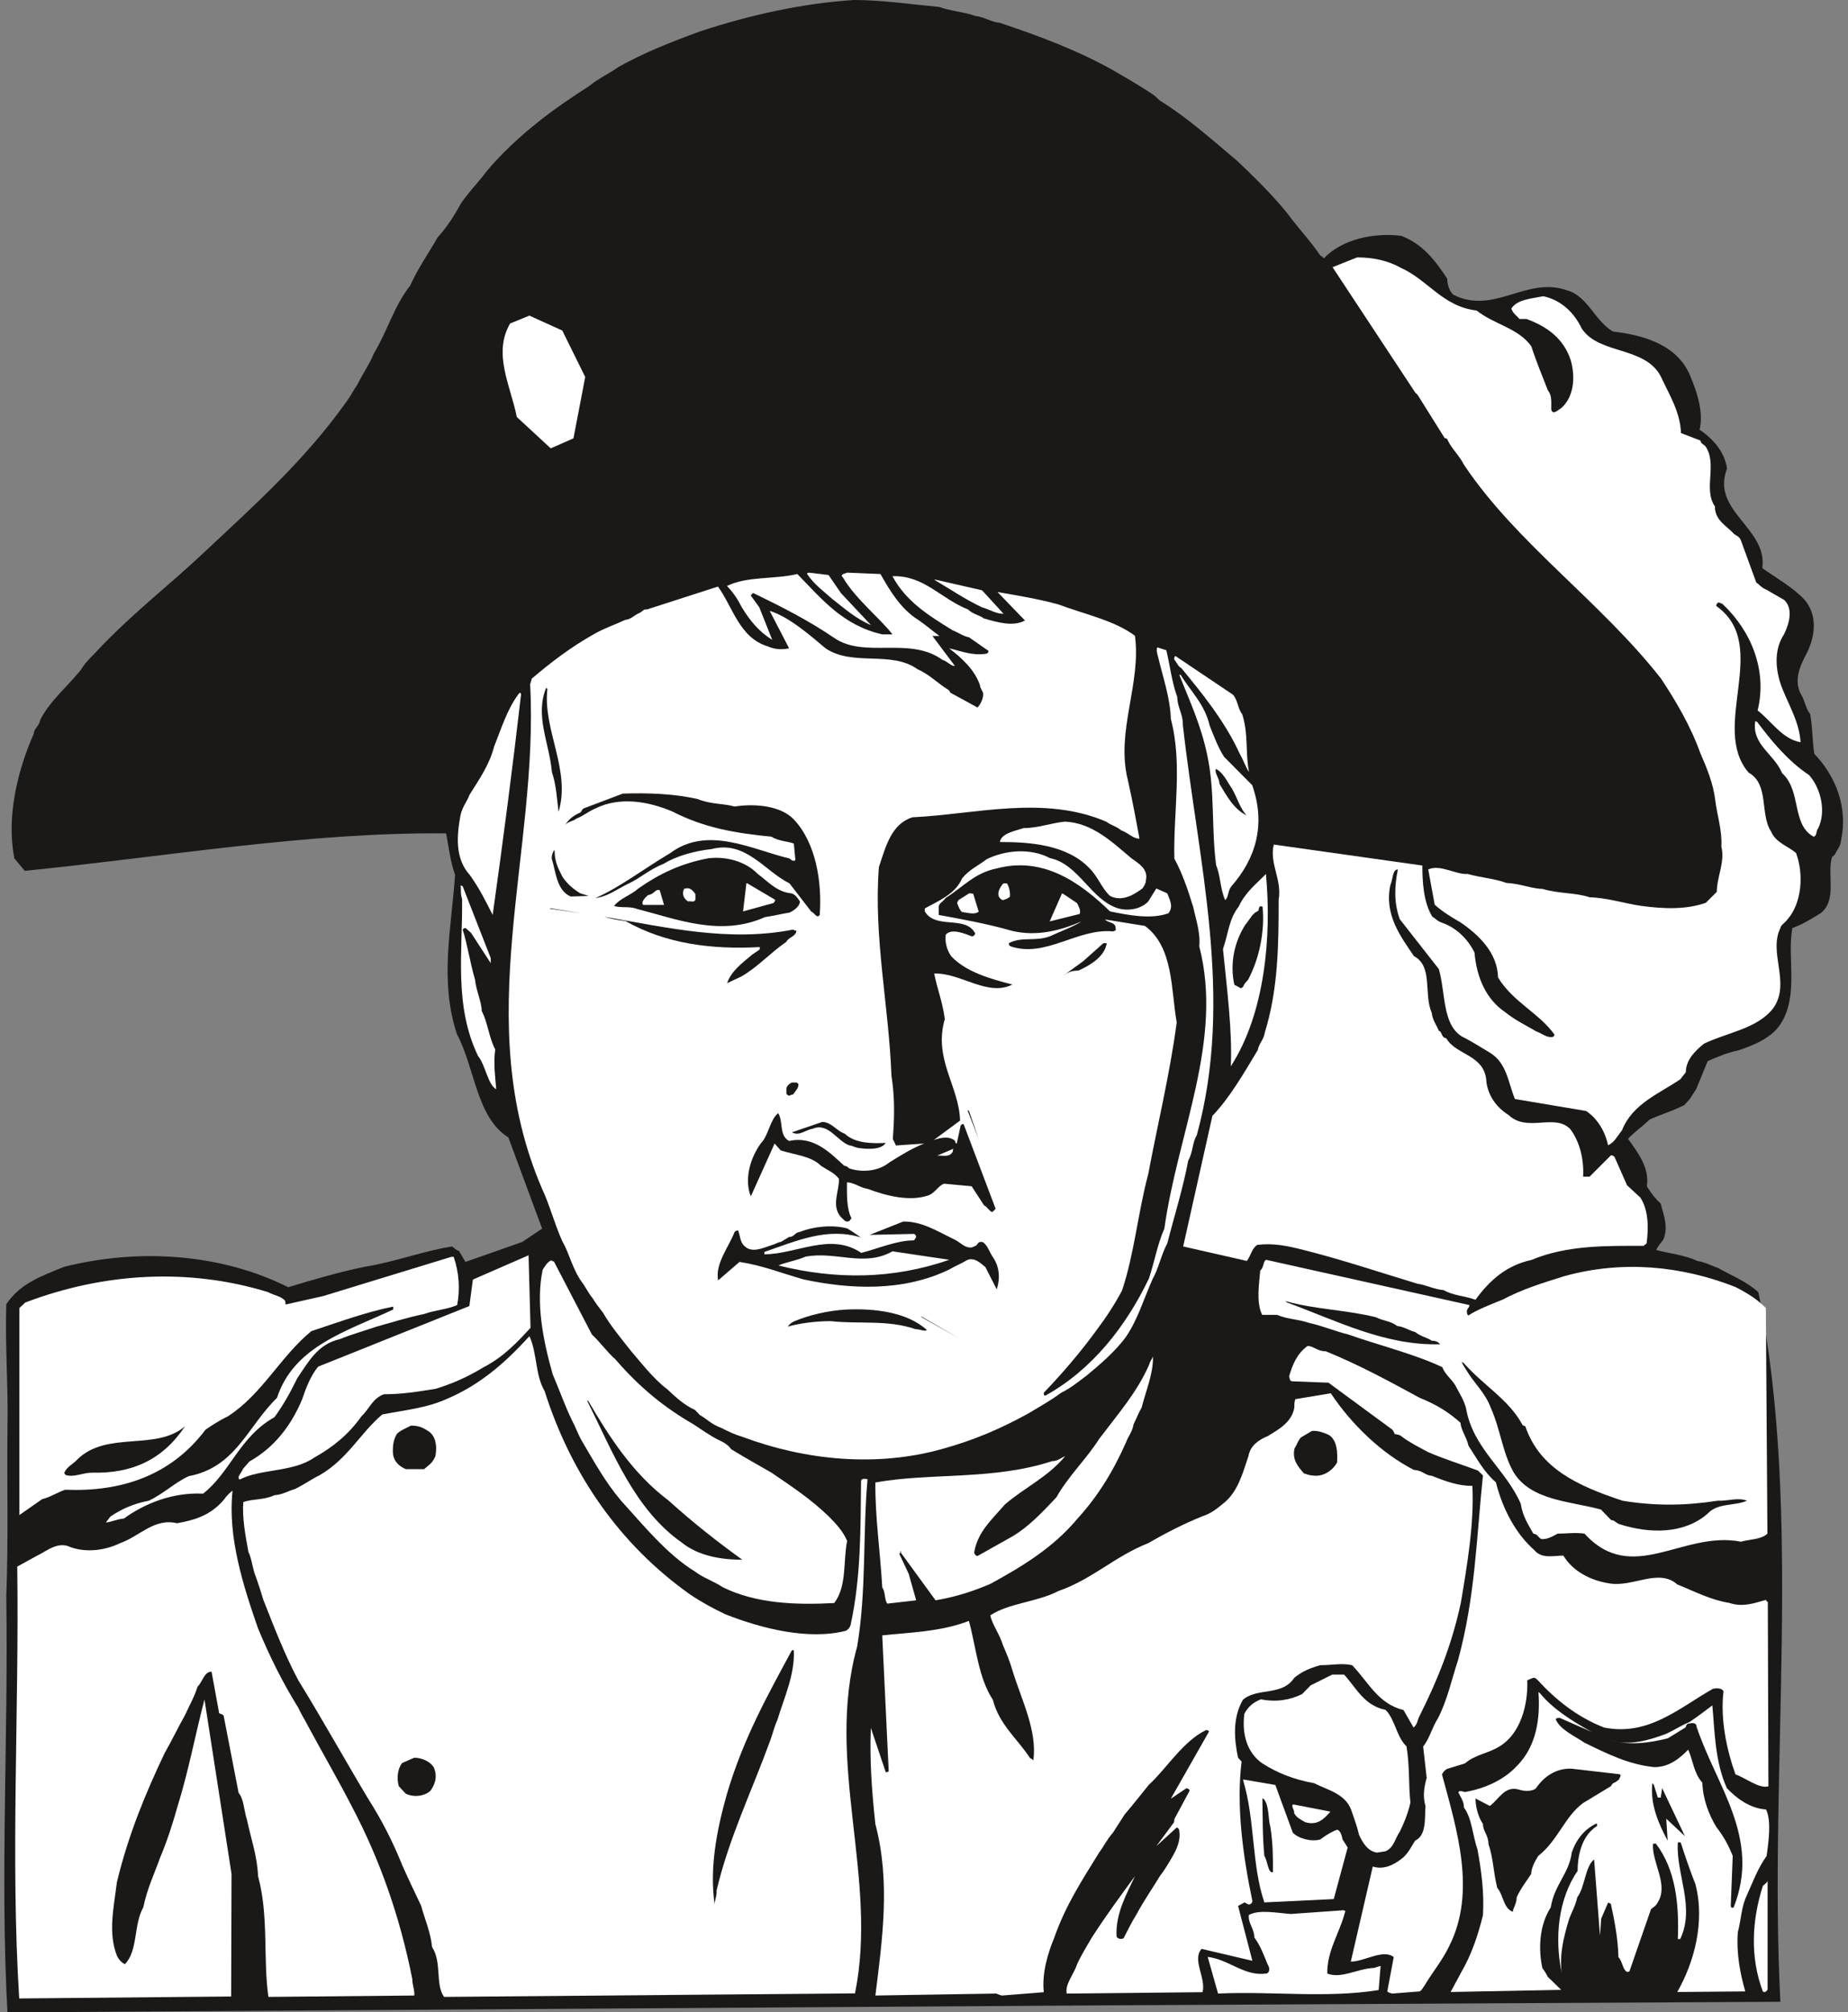
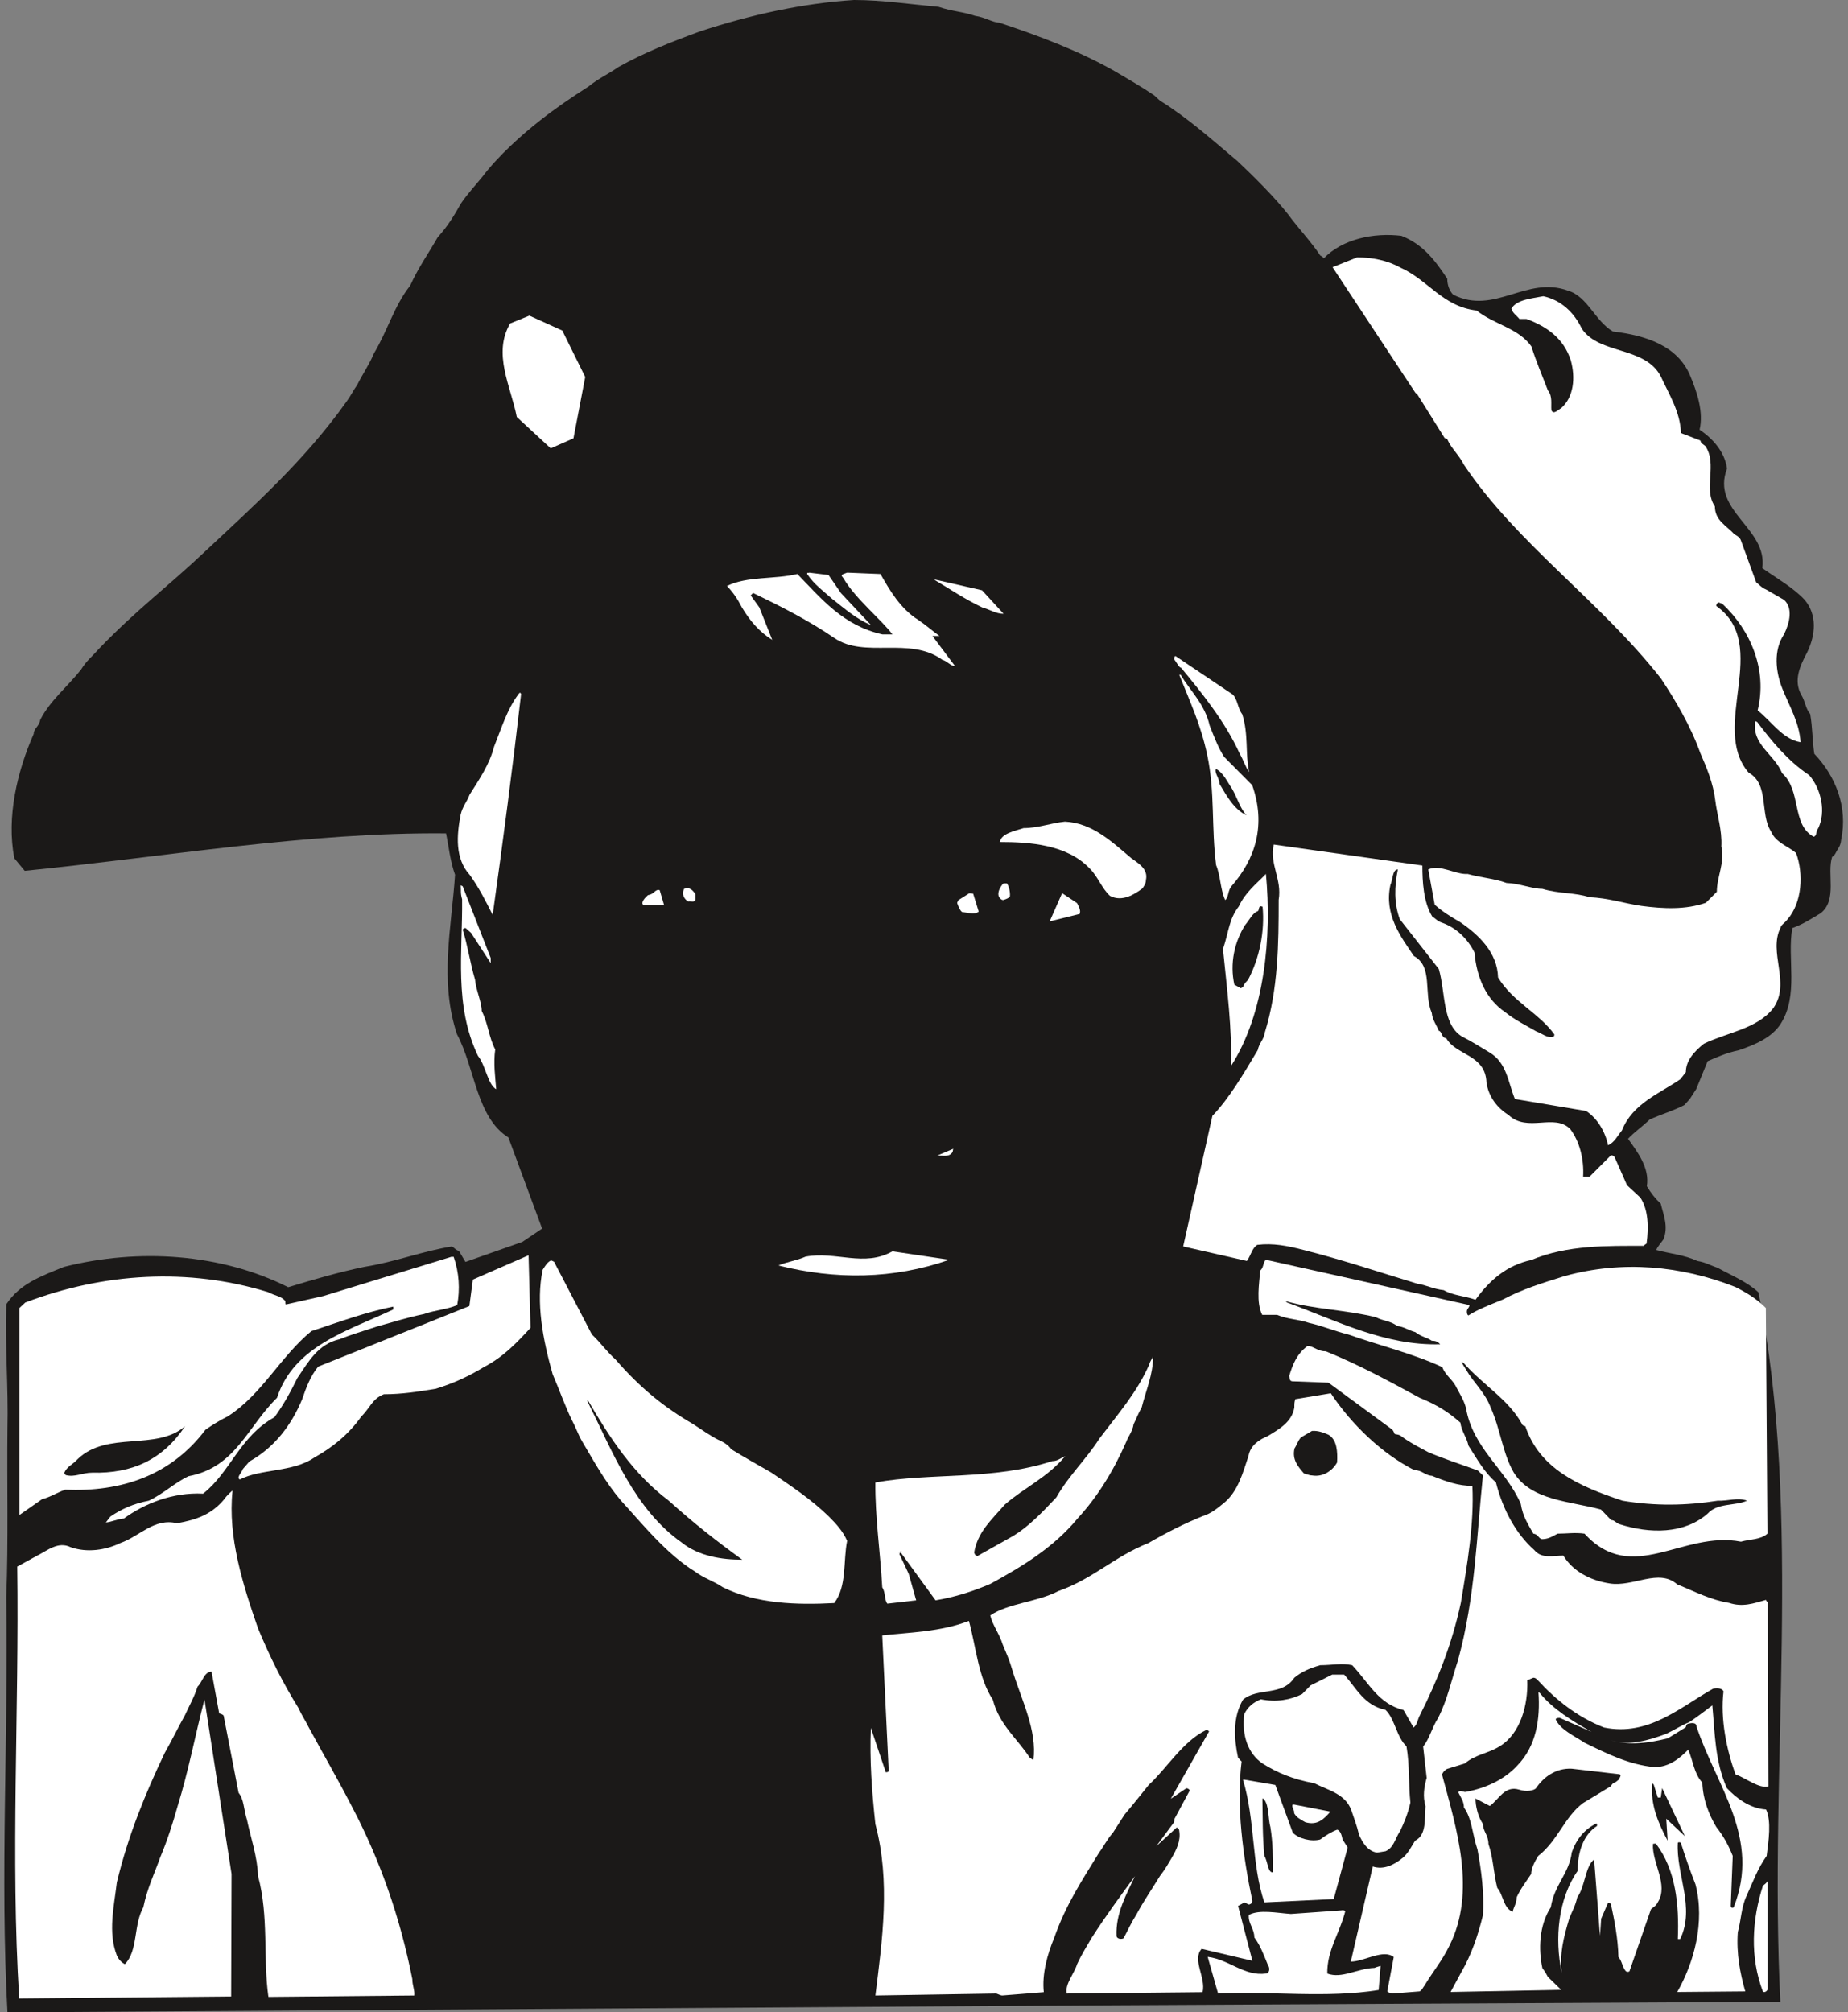
<svg xmlns="http://www.w3.org/2000/svg" xml:space="preserve" width="94.26mm" height="387.931" fill-rule="evenodd" stroke-linejoin="round" stroke-width="28.222" preserveAspectRatio="xMidYMid" version="1.2" viewBox="0 0 9426 10264">
  <rect x="0" y="0" width="9426" height="10264" fill="#808080" stroke="none" />
  <defs class="ClipPathGroup">
    <clipPath id="a" clipPathUnits="userSpaceOnUse">
      <path d="M0 0h9426v10264H0z" />
    </clipPath>
  </defs>
  <g class="SlideGroup">
    <g class="Slide" clip-path="url(#a)">
      <g class="Page">
        <g class="com.sun.star.drawing.ClosedBezierShape">
          <path fill="none" d="M21 0h9381v10266H21z" class="BoundingBox" />
          <path fill="#1B1918" d="M4356 0c142 0 289 22 432 35 66 23 127 25 186 46 51 7 86 33 124 35 208 69 402 143 579 242 77 45 148 86 211 129l28 26c142 88 264 198 396 309 84 79 193 188 257 270 56 76 117 139 165 211 13 7 15 10 18 15 96-99 254-132 396-115 112 44 173 127 234 219 0 33 12 63 30 81 211 107 374-99 587-20 99 30 137 155 228 208 171 20 328 74 392 221 38 89 71 191 50 280 64 43 127 109 140 198-84 218 208 302 180 508 67 48 158 99 216 162 64 76 56 178 13 267-38 71-71 145-30 218 20 33 22 71 45 97 13 74 10 129 21 203 109 114 172 272 137 439-3 34-18 46-28 67-3 7-10 15-18 20-28 86 28 218-58 287-51 30-89 56-145 76-28 155 35 343-61 491-46 69-130 104-211 132-63 13-114 36-160 56l-58 142-33 51-28 31c-54 28-120 48-176 73-43 41-81 66-111 99 48 67 111 148 96 242 21 35 43 63 71 89 13 56 41 117 13 183-10 15-28 33-36 53 64 18 145 25 209 56 43 7 68 23 104 35 74 41 150 71 208 125 229 1133 51 2423 112 3619l-3437 18-5606 36c-38-689 5-1415-6-2119 11-292 3-576 6-856 5-216-13-419-6-637 69-104 173-142 295-191 381-96 800-68 1143 104 132-40 254-76 389-104 157-25 299-81 447-104 12 8 18 18 35 23l33 56 290-102 101-68-172-465c-163-102-170-353-262-526-91-273-28-544-10-814-25-68-33-150-46-211-706-7-1435 120-2149 191l-53-64c-41-210 15-444 99-635 0-27 28-38 33-71 51-99 137-167 208-256 28-46 56-66 92-107 190-198 355-320 543-498 254-238 508-465 719-762 21-28 38-63 54-84 30-60 63-106 86-162 71-119 104-244 185-346 41-91 94-165 140-246 51-56 86-114 119-173 36-53 77-96 110-137 78-104 203-216 294-287 84-66 163-119 247-173 53-43 106-66 152-99 130-73 267-127 417-182 256-84 520-143 785-160Z" />
        </g>
        <g class="com.sun.star.drawing.ClosedBezierShape">
          <path fill="none" d="M6034 1313h3152v5318H6034z" class="BoundingBox" />
          <path fill="#FFF" d="M6922 1313c79 0 155 15 223 53 140 63 214 198 387 218 88 71 213 89 279 183 28 87 56 150 84 224 25 30 15 71 18 101 10 26 35-2 50-10 64-56 74-155 49-244-36-111-120-172-226-211h-36c-13-17-33-27-41-53 28-46 102-51 163-63 91 20 157 83 196 165 88 134 325 89 404 246 41 89 99 180 102 287l99 38c3 15 13 18 25 28 64 92-12 219 49 308 0 73 61 99 99 142 18 10 30 18 35 35l77 211c15 10 25 26 50 36l92 53c45 41 30 114 0 175-56 84-43 193-8 280 36 89 86 172 92 271-92-15-150-109-219-162 51-206-35-409-180-544-5-2-18-7-18-7-5 0-13 7-13 18 282 200-35 617 165 850 107 60 56 212 115 301 23 56 86 74 127 109 40 107 30 254-43 338-18 23-33 28-36 43-64 127 53 280-36 409-81 107-236 125-355 183-51 41-92 87-92 145l-28 36c-106 73-244 124-298 261-25 31-38 61-71 76-13-66-53-137-112-175l-363-61c-35-86-41-183-127-236-51-31-96-59-145-84-99-63-81-221-116-343l-199-254c-30-81-28-167-10-254-28 0-25 51-38 79-33 152 53 264 120 363 99 53 48 191 91 290 3 35 25 63 36 91 17 3 12 36 38 38 50 89 200 82 205 226 11 74 56 130 112 165 97 92 234-10 315 72 48 63 71 154 66 243h33l109-109c8 0 13 3 18 8l64 145 68 63c42 64 42 155 32 231 0 8-9 5-14 15-185 0-391-5-574 72-125 27-211 101-285 203-58-21-114-21-162-49-51-5-92-27-135-33-208-63-378-121-580-172-81-21-155-36-236-26-28 18-31 51-53 82l-325-74 149-666c87-91 158-213 231-335 8-38 31-53 36-89 69-221 71-454 71-678 18-104-48-183-25-282l758 107c0 79 5 188 51 261 15 8 25 23 50 31 71 25 130 81 165 152 11 130 61 239 155 303 54 43 107 68 160 99 28 10 56 35 84 28 8-3 8-5 8-13-79-109-211-165-287-290-3-127-99-218-193-282-49-28-92-55-130-89l-33-180c61-28 142 28 201 23 71 20 137 23 198 46 66 2 130 30 183 30 86 26 167 18 241 43 94 3 175 31 264 44 113 15 227 20 329-16l56-56c0-78 43-152 23-231 5-83-23-165-31-236-10-86-45-169-76-240-51-142-127-269-201-381-311-396-735-688-1004-1089-28-54-63-82-84-127 0-5-7-10-15-10l-137-219c-3-5-8-8-13-13l-422-640 125-50Z" />
        </g>
        <g class="com.sun.star.drawing.ClosedBezierShape">
          <path fill="none" d="M2564 1610h423v679h-423z" class="BoundingBox" />
          <path fill="#FFF" d="m2700 1610 168 76 117 237-60 313-116 51-173-160c-31-158-124-323-34-477l98-40Z" />
        </g>
        <g class="com.sun.star.drawing.ClosedBezierShape">
          <path fill="none" d="M4117 2920h327v270h-327z" class="BoundingBox" />
          <path fill="#FFF" d="m4127 2921 99 12 64 93 153 163c-77-33-132-82-197-133-46-41-94-75-129-128 0-12 7-2 10-7Z" />
        </g>
        <g class="com.sun.star.drawing.ClosedBezierShape">
          <path fill="none" d="M3708 2921h1163v477H3708z" class="BoundingBox" />
          <path fill="#FFF" d="m4321 2921 170 7c46 81 102 178 194 235 41 28 68 53 107 81h-36l114 152c-15 6-40-25-63-30-168-122-397-5-552-112-130-89-276-163-413-229-5 2-7 7-13 12l44 61 66 166c-64-40-112-94-155-166-23-45-46-78-76-109 104-51 243-33 359-61 124 127 233 263 434 308h51c-54-73-188-181-249-285-5-8-10-13-10-13 0-10 17-12 28-17Z" />
        </g>
        <g class="com.sun.star.drawing.ClosedBezierShape">
          <path fill="none" d="M2595 2939h3596v4507H2595z" class="BoundingBox" />
-           <path fill="#FFF" d="M4562 2939c155 0 239 116 376 170 25 25 58 28 79 45 71 21 152 44 211 11l-140-145c104 18 208 35 310 63 137 51 287 82 391 160 33 247-99 488-36 737 23 103 41 199 59 298-33 0-54-28-94-43-23-20-51-25-74-43-320-138-670-38-991-23-106 35-134 145-170 254-28 355 51 711 64 1064 18 114 15 216 7 323l16 33 144-10c-63 25-116 58-177 96-56 46-140 53-205 31-12-11-17-13-25-13-71-64-155-155-282-127-53-28-28-99-56-142-43 35-48 114-89 155-50 71-81 167-56 254 3 7 6 15 6 15l121-269 31 35c71 23 155 28 206 79 35 23 68 35 91 66 3 63-41 135 10 195 18 16 18 21 31 23 15 0 15-7 23-17-26-49-23-127-23-183 35 0 68 28 105 33 101 38 218 66 312 33 33-13 51-51 79-59l140 13 63 97c15 7 23 25 41 35 10-8 13-10 18-18l-163-431c-5 0-10 0-15 7l-20 92c-6 0-8-6-8-13-28-26-71-18-109-5l134-99c-5-176-137-313-78-518-11-87-39-155-54-232 135-5 272 120 399 56-109-28-236-63-312-144-23-33-33-72-28-110 28-35 99-5 132 8 12 0 15-5 18-15-49-94-201-18-257-112v-15c63-36 155-71 190-153 36-45 79-63 127-99 92-45 221-58 321-5 149 31 208 214 350 257 56 15 119 0 152-36l41-66 56 25c13 34 33 69 5 102-91 31-198 10-297-10-155-150-343-282-579-219-112 23-168 92-259 150-18 23-33 26-36 44v43c109 20 249 45 373 81 125 30 244 0 356-48-48 30-109 51-162 76-74 28-145 0-209 35 0 6 0 11 8 16 180 61 343-94 523-76 8-3 18-3 13-18 0-3 0-10-5-15-8-13-36-13-49-28l204 33c147 109 132 325 162 492-35 265-99 526-145 773-53 198-71 407-134 595-38 71-79 134-127 198-81 112-181 229-272 323 0 7 0 15 8 15 238-132 411-353 528-597 28-81 43-175 79-255 68-490 302-960 178-1440 7-69-18-140-31-201-28-91-56-173-96-246-6-239 43-481-18-713-3-106-41-215-64-312-5-20-12-38-5-53l46 15c18 74 28 163 56 239 0 51 30 89 28 139 78 702 264 1393 71 2097-23 35-18 84-43 127-28 147-71 282-107 423-31 58-46 132-74 180-48 107-76 208-137 297-53 74-137 145-201 198-45 33-81 64-129 87-58 43-114 73-168 106-144 79-274 135-439 181-335 94-697 58-1017-61-43-13-74-28-109-46-51-18-77-48-110-66l-25-26c-56-25-99-66-142-106-69-51-137-140-183-193-56-71-102-125-145-198-20-26-38-49-53-74-21-25-38-61-54-81-48-66-63-145-101-211-41-93-64-184-102-265-370-859-15-1715-61-2574 5-13 8-28 8-28 96-82 198-160 315-226 53-31 109-49 162-74 31-3 46-25 74-36 18-10 20-20 36-17l363-117c76 104 109 261 254 305 38 17 76 17 109 10l-99-191c94 28 201 120 285 191 139 94 333 10 468 106 63 28 99 69 157 105 8 5 11 15 11 15l139 76c13-13 33-48 28-76-7-15-15-26-15-36-25-78-94-142-158-190 59 13 115 38 186 28 5 0 15-3 15-15l-99-69c-28-5-56-25-84-36-127-78-239-149-307-276h10Z" />
        </g>
        <g class="com.sun.star.drawing.ClosedBezierShape">
          <path fill="none" d="M4765 2957h355v175h-355z" class="BoundingBox" />
          <path fill="#FFF" d="m4772 2957 237 54 110 120c-39 0-66-20-110-33-87-41-166-95-244-141h7Z" />
        </g>
        <g class="com.sun.star.drawing.ClosedBezierShape">
          <path fill="none" d="M5989 3347h383v593h-383z" class="BoundingBox" />
          <path fill="#FFF" d="m6001 3350 287 193c25 25 25 71 48 100 33 102 15 198 35 295-17-23-30-64-48-94-74-163-194-311-299-438-10 0-23-28-35-43 0 0 0-25 12-13Z" />
        </g>
        <g class="com.sun.star.drawing.ClosedBezierShape">
          <path fill="none" d="M6014 3442h406v1150h-406z" class="BoundingBox" />
          <path fill="#FFF" d="M6022 3442c48 81 123 149 148 259 23 58 44 114 74 160l143 144c71 202 18 375-107 517-18 23-13 56-31 69-25-56-23-122-46-178-25-191-5-371-45-560-33-157-88-272-143-411h7Z" />
        </g>
        <g class="com.sun.star.drawing.ClosedBezierShape">
          <path fill="none" d="M2763 3508h104v634h-104z" class="BoundingBox" />
          <path fill="#1B1918" d="M2792 3515c-24 208 121 413 57 626-8-61-11-135-34-203-13-149-88-286-29-430l6 7Z" />
        </g>
        <g class="com.sun.star.drawing.ClosedBezierShape">
          <path fill="none" d="M2335 3532h324v1136h-324z" class="BoundingBox" />
          <path fill="#FFF" d="M2658 3540c-43 374-92 748-145 1127-36-71-67-134-116-203-78-85-67-204-48-306 10-45 33-68 46-104 51-81 102-155 125-245 38-96 67-190 123-266 5-8 10-10 10-10l5 7Z" />
        </g>
        <g class="com.sun.star.drawing.ClosedBezierShape">
          <path fill="none" d="M8951 3678h344v591h-344z" class="BoundingBox" />
          <path fill="#FFF" d="M8963 3683c71 94 155 198 265 271 61 70 87 187 46 271-13 15-5 38-23 43-114-61-61-234-161-324-41-99-156-145-137-266l10 5Z" />
        </g>
        <g class="com.sun.star.drawing.ClosedBezierShape">
          <path fill="none" d="M6200 3921h159v239h-159z" class="BoundingBox" />
          <path fill="#1B1918" d="M6202 3922c38 20 56 63 82 101 28 49 41 100 74 136-64-31-100-97-138-161 0-28-27-56-18-76Z" />
        </g>
        <g class="com.sun.star.drawing.ClosedBezierShape">
          <path fill="none" d="M2883 4047h1302v629H2883z" class="BoundingBox" />
          <path fill="#1B1918" d="M3177 4048c127-4 259 0 382 28 69 28 127 21 188 38 109-17 236-2 300 64 114 118 147 321 134 489-15 21-27-12-43-17l-111-144c-125-61-224-221-397-175-91 10-181 36-247 76-71 28-117 72-175 99-61 29-107 67-171 75 127-56 249-151 381-229 192-143 418-18 609 27 12 11 22 16 30 8l-8-84c-30-12-78-12-114-35-185-18-345-46-504-128-127-54-272-77-394-16-38 16-63 39-96 51-18 15-46 15-58 34 12-24 40-49 76-64 7-3 7-13 17-21l201-76Z" />
        </g>
        <g class="com.sun.star.drawing.ClosedBezierShape">
          <path fill="none" d="M5100 4191h748v392h-748z" class="BoundingBox" />
          <path fill="#FFF" d="M5432 4191c141 7 240 104 339 187 41 29 86 57 74 111 0 20-13 35-18 43-38 28-102 71-165 38-41-36-64-102-104-140-116-123-309-135-458-135 7-44 76-56 121-71 74 0 140-26 211-33Z" />
        </g>
        <g class="com.sun.star.drawing.ClosedBezierShape">
          <path fill="none" d="M2813 4335h191v239h-191z" class="BoundingBox" />
          <path fill="#1B1918" d="M2829 4343c0 51 18 86 39 128 25 38 56 64 92 86l43 13-92 3c-72-31-75-123-97-194 0-18 5-28 12-43l3 7Z" />
        </g>
        <g class="com.sun.star.drawing.ClosedBezierShape">
          <path fill="none" d="M3132 4376h949v350h-949z" class="BoundingBox" />
          <path fill="#1B1918" d="M3613 4378c91-11 190 16 251 79 56 42 99 93 173 100 18 5 30 21 43 41 0 25-31 47-53 57-44 7-87 18-125 23-226 101-445 12-654-42-40-15-81-3-116-15 33-41 86-54 124-89 107-75 218-128 357-154Z" />
        </g>
        <g class="com.sun.star.drawing.ClosedBezierShape">
          <path fill="none" d="M6238 4458h230v982h-230z" class="BoundingBox" />
          <path fill="#FFF" d="M6457 4458c30 317-5 712-179 981 8-183-20-396-40-598 30-89 30-152 81-218 33-72 92-117 138-165Z" />
        </g>
        <g class="com.sun.star.drawing.ClosedBezierShape">
          <path fill="none" d="M3790 4506h165v145h-165z" class="BoundingBox" />
-           <path fill="#FFF" d="m3812 4506 142 84c0 5-5 13-8 16l-156 43 17-143h5Z" />
        </g>
        <g class="com.sun.star.drawing.ClosedBezierShape">
          <path fill="none" d="M5091 4505h62v87h-62z" class="BoundingBox" />
          <path fill="#FFF" d="M5126 4506h10c10 15 18 44 15 68-7 7-17 12-34 17-5 0-10-2-17-10-17-19-3-49 12-68 3-7 11-7 11-7h3Z" />
        </g>
        <g class="com.sun.star.drawing.ClosedBezierShape">
          <path fill="none" d="M2350 4516h182v1042h-182z" class="BoundingBox" />
          <path fill="#FFF" d="m2360 4521 143 366v26l-100-154-28-25c-5 0-10 0-15 8 25 79 38 171 63 255 5 55 34 114 34 160 31 58 38 140 69 196-10 71 0 140 5 203-43-23-54-122-93-170-123-257-78-529-81-799-9-31-5-44-7-71l10 5Z" />
        </g>
        <g class="com.sun.star.drawing.ClosedBezierShape">
          <path fill="none" d="M3484 4531h65v69h-65z" class="BoundingBox" />
          <path fill="#FFF" d="M3502 4531h8c16 2 29 17 37 30v29c-8 15-21 5-37 8-20-11-35-37-20-65 2 0 5 0 12-2Z" />
        </g>
        <g class="com.sun.star.drawing.ClosedBezierShape">
          <path fill="none" d="M3277 4539h112v79h-112z" class="BoundingBox" />
          <path fill="#FFF" d="m3358 4539 7 2 22 75h-106c-14-13 10-38 24-50 31-5 33-25 53-27Z" />
        </g>
        <g class="com.sun.star.drawing.ClosedBezierShape">
          <path fill="none" d="M4882 4556h111v105h-111z" class="BoundingBox" />
          <path fill="#FFF" d="M4951 4557s5 0 13 2l28 91c-21 18-57 5-85 2-10-7-18-26-25-46 0-3 5-10 7-15l54-34h8Z" />
        </g>
        <g class="com.sun.star.drawing.ClosedBezierShape">
          <path fill="none" d="M5354 4557h157v144h-157z" class="BoundingBox" />
          <path fill="#FFF" d="m5422 4559 72 48c5 13 21 34 13 55l-153 38 63-143 5 2Z" />
        </g>
        <g class="com.sun.star.drawing.ClosedBezierShape">
          <path fill="none" d="M6287 4623h158v420h-158z" class="BoundingBox" />
          <path fill="#1B1918" d="m6432 4623 8 2c12 126-16 263-74 373-9 10-19 18-24 33-2 3-2 5-13 10l-33-18c-24-107 0-219 56-306 24-28 34-56 62-69 10 0 3-27 18-25Z" />
        </g>
        <g class="com.sun.star.drawing.PolyPolygonShape">
          <path fill="none" d="M2802 4633h168v28h-168z" class="BoundingBox" />
          <path fill="#1B1918" d="m2809 4633 159 26-166-24 7-2Z" />
        </g>
        <g class="com.sun.star.drawing.ClosedBezierShape">
          <path fill="none" d="M3081 4676h982v340h-982z" class="BoundingBox" />
          <path fill="#1B1918" d="M3081 4676c320 55 636 130 963 66 10 5 18 5 18 5 0 29-41 34-51 57-84 58-145 128-228 176l-74 35c20-61 76-102 127-145l38-26s3-10 0-13c-239 13-476-15-684-133-43-5-76-12-109-22Z" />
        </g>
        <g class="com.sun.star.drawing.ClosedBezierShape">
-           <path fill="none" d="M5423 4811h223v168h-223z" class="BoundingBox" />
          <path fill="#1B1918" d="M5628 4811h17c-10 68-82 112-145 140-37 0-55 10-77 26l102-74 103-92Z" />
        </g>
        <g class="com.sun.star.drawing.ClosedBezierShape">
          <path fill="none" d="M4010 5522h64v68h-64z" class="BoundingBox" />
          <path fill="#1B1918" d="M4045 5522h17c5 0 3 2 10 7 3 20-15 37-27 54-7 0-12 3-19 6-5 0-10-3-15-11v-22c0-17 15-27 27-34h7Z" />
        </g>
        <g class="com.sun.star.drawing.PolyPolygonShape">
          <path fill="none" d="M4935 5664h58v147h-58z" class="BoundingBox" />
          <path fill="#1B1918" d="m4942 5666 50 144-57-146 7 2Z" />
        </g>
        <g class="com.sun.star.drawing.ClosedBezierShape">
          <path fill="none" d="M4039 5723h480v138h-480z" class="BoundingBox" />
          <path fill="#1B1918" d="M4194 5723c46 0 72 45 115 60 53 50 138 50 209 47-25 38-99 31-138 26-26-5-33-13-46-13-63-20-109-120-189-85-38 5-66 39-106 18l155-53Z" />
        </g>
        <g class="com.sun.star.drawing.ClosedBezierShape">
          <path fill="none" d="M4780 5860h84v37h-84z" class="BoundingBox" />
          <path fill="#FFF" d="m4862 5860-3 16c-18 30-52 16-79 19l82-35Z" />
        </g>
        <g class="com.sun.star.drawing.ClosedBezierShape">
          <path fill="none" d="M3660 6230h1436v349H3660z" class="BoundingBox" />
          <path fill="#1B1918" d="M4607 6231c94-2 175 50 254 88 38 16 58 49 96 44 13-5 18-8 18-8 7 0 13-15 18-18 7-2 10-2 17-2 26 12 36 51 54 77 35 51 38 109 20 165l-58-114c-23-18-54-51-92-36-33 20-63 31-91 48-236 115-507 102-745 51-122-35-209-71-326-89l-109 94c-17-84 56-173 84-247 3-3 10-8 18-8 10 26 10 64 35 82 36 35 94 7 140-8 18-5 31-15 43-15l43-26c23 3 28-23 54-25 68-28 167-38 241-18 31 18 43 28 70 46-172-53-329 18-492 74v12c163 0 338-114 494-7 89-23 181-64 269-64 3-5 8-10 11-18 0-7-3-10-11-15l-226 5 171-68Z" />
        </g>
        <g class="com.sun.star.drawing.ClosedBezierShape">
-           <path fill="none" d="M3970 6382h874v125h-874z" class="BoundingBox" />
          <path fill="#FFF" d="m4552 6383 290 43c-287 100-580 102-872 29 45-19 91-24 139-45 155-29 298 55 443-27Z" />
        </g>
        <g class="com.sun.star.drawing.ClosedBezierShape">
          <path fill="none" d="M1217 6403h1491v1145H1217z" class="BoundingBox" />
          <path fill="#FFF" d="m2696 6403 10 370c-68 74-137 148-239 201-78 47-148 80-244 110-92 15-173 28-265 28-60 23-71 71-114 112-68 96-150 160-241 211-110 76-273 56-380 112-19-11 11-36 16-54l33-38c127-71 213-183 269-317 20-59 43-120 82-167l771-309 18-135 284-124Z" />
        </g>
        <g class="com.sun.star.drawing.ClosedBezierShape">
          <path fill="none" d="M99 6411h2243v1356H99z" class="BoundingBox" />
          <path fill="#FFF" d="M2302 6411h12c28 81 33 165 18 246-53 23-112 25-170 46-84 17-165 43-241 64-69 23-132 41-188 64-112 25-160 116-216 198-36 73-71 137-117 200-178 99-225 281-364 390-155-8-300 51-404 127-36 3-64 18-92 20l23-30c56-38 117-66 196-81 76-36 132-92 203-125 241-46 298-250 451-400 86-264 358-340 592-450 0 0 2-8 0-15-135 27-275 78-417 125-158 130-252 323-425 434-46 23-82 46-115 69-177 235-431 318-716 306-46 17-76 38-117 48l-116 81V6672l30-28c399-152 833-178 1238-53 33 18 66 20 86 43 5 3 0 13 5 20l191-43 653-200Z" />
        </g>
        <g class="com.sun.star.drawing.ClosedBezierShape">
          <path fill="none" d="M2754 6429h1569v1753H2754z" class="BoundingBox" />
          <path fill="#FFF" d="m2826 6436 193 371c44 41 74 86 120 127 127 147 251 246 396 330 42 28 92 62 128 80 30 13 53 28 66 48 61 38 135 79 206 120 104 71 200 134 292 223 38 38 73 76 94 125-21 101 0 231-66 317-188 10-396 5-569-81-46-31-97-46-140-79-146-89-270-244-379-363-82-97-138-201-198-302-21-36-33-73-51-106-36-73-64-155-99-236-51-180-86-366-51-533 15-23 23-38 43-48l15 7Z" />
        </g>
        <g class="com.sun.star.drawing.ClosedBezierShape">
          <path fill="none" d="M6419 6426h2597v1515H6419z" class="BoundingBox" />
          <path fill="#FFF" d="m6466 6428 1029 229c0 15-13 17-13 33 0 2 0 17 8 20 45-30 114-56 175-81 102-54 201-84 316-120 294-81 594-53 871 56 64 33 109 61 155 107l8 1151c-33 31-89 28-135 41-297-58-554 226-798-41-48-7-89 0-137 0-33 18-51 28-81 28-18-5-18-25-43-28-28-50-54-88-64-152-77-178-245-282-280-491-13-43-28-64-48-102-18-40-56-61-72-104-144-68-325-112-480-167-66-16-132-44-200-59-59-20-109-18-163-41h-76c-32-63-15-162-10-226 20-17 13-45 30-55l8 2Z" />
        </g>
        <g class="com.sun.star.drawing.ClosedBezierShape">
          <path fill="none" d="M6558 6637h789v222h-789z" class="BoundingBox" />
          <path fill="#1B1918" d="M6558 6637c152 43 299 43 460 82 38 20 74 18 109 45 33 3 56 21 92 31 30 24 58 26 84 44 25 0 33 8 43 18-282 8-527-120-781-213-7-5-7-5-7-7Z" />
        </g>
        <g class="com.sun.star.drawing.ClosedBezierShape">
          <path fill="none" d="M4018 6679h711v110h-711z" class="BoundingBox" />
          <path fill="#1B1918" d="M4316 6680c144-7 313 13 412 105-13 8-35-5-58-5-141-49-288-25-433-41-77 0-159 11-219 28 7-10 17-20 35-28 74-31 171-54 263-59Z" />
        </g>
        <g class="com.sun.star.drawing.PolyPolygonShape">
          <path fill="none" d="M4699 6716h193v111h-193z" class="BoundingBox" />
          <path fill="#1B1918" d="m4701 6716 190 110-192-108 2-2Z" />
        </g>
        <g class="com.sun.star.drawing.ClosedBezierShape">
          <path fill="none" d="M1240 6817h3187v3370H1240z" class="BoundingBox" />
-           <path fill="#FFF" d="M2702 6819c38 86 28 196 76 277 136 429 387 785 740 1036 64 43 117 71 181 102 185 73 426 134 617 84 18-13 20-21 23-31 53-244 50-488 53-734 5-13 18-10 33-8-25 282-5 569-53 854-165 595 109 1179-11 1769l-2096 18c-46-64-10-176-61-254-8-77-36-138-56-211-33-69-68-143-96-206-49-122-105-231-173-338-120-200-236-409-358-607-69-130-122-268-178-410-13-43-25-81-38-117-18-43-20-91-38-127-16-89-32-172-26-254 46-17 107-10 158-35 43-3 68-21 104-31 48-23 86-51 127-71 145-84 208-216 320-310 119-23 229-33 333-81 162-69 292-180 416-317l3 2Z" />
        </g>
        <g class="com.sun.star.drawing.ClosedBezierShape">
          <path fill="none" d="M6576 6866h2445v3304H6576z" class="BoundingBox" />
          <path fill="#FFF" d="M6677 6866c28 5 46 27 86 27 176 72 323 153 478 237 86 35 145 71 208 127 5 43 33 76 41 117 46 71 81 137 140 187 35 138 101 262 196 346 38 46 97 28 148 28 48 79 137 127 236 142 119 20 251-79 345 5 89 36 170 79 264 94 69 23 125 3 188-15 3 0 0 8 10 10l3 941c-48 13-112-41-168-61-45-125-78-282-61-424-7-13-25-18-53-13-168 94-328 244-556 198-137-53-247-142-338-241-8-8-13-13-23-13l-31 13c5 127-36 272-138 335-58 38-127 43-180 89l-91 28c-13 8-18 13-26 28 76 282 176 597 38 874-38 78-81 127-127 203-10 13-12 23-25 30l-140 11c-7-3-17-3-25-11l33-175c-53-43-150 23-219 23l112-485c56 18 109-8 155-46 28-25 43-58 61-86 59-28 48-112 53-176-15-50-7-99 6-144l-18-160c33-41 45-97 76-145 48-94 69-196 102-296 88-322 94-627 127-942l-26-25c-84-31-173-59-254-94-48-26-89-46-134-79-11-10-21-10-36-13-3-5-5-15-13-23l-325-239-183-7c-15 0-15-13-17-28 17-56 38-112 93-152h8Z" />
        </g>
        <g class="com.sun.star.drawing.ClosedBezierShape">
          <path fill="none" d="M4464 6919h1419v1262H4464z" class="BoundingBox" />
          <path fill="#FFF" d="M5881 6926c0 84-35 165-58 254-18 31-28 60-41 85-5 36-28 63-38 91-66 150-147 280-247 389-127 153-287 247-445 334-88 38-182 68-280 84l-180-247c-28 18 28-23-5 10l48 102 38 135-147 17c-16-20-8-56-26-83-10-181-37-360-35-535 282-51 600-10 902-109 28 0 41-15 66-25-91 109-208 160-307 246-71 81-140 142-157 245 2 5 2 15 17 18l183-103c76-46 145-117 219-196 63-111 153-195 219-299 99-131 193-238 254-377 8-26 15-28 20-43v7Z" />
        </g>
        <g class="com.sun.star.drawing.ClosedBezierShape">
          <path fill="none" d="M7455 6947h1458v862H7455z" class="BoundingBox" />
          <path fill="#1B1918" d="M7465 6952c106 119 228 185 299 313 0 5 8 8 16 10 73 216 269 305 496 380 168 28 325 25 485 0 56 2 102-18 150 0-64 28-150 10-201 66-119 104-294 104-452 53-18-8-23-20-40-20l-52-54c-158-43-356-45-445-189-56-96-68-221-117-330-30-80-86-125-127-196-10-16-15-23-22-38l10 5Z" />
        </g>
        <g class="com.sun.star.drawing.ClosedBezierShape">
          <path fill="none" d="M4440 7107h3073v3073H4440z" class="BoundingBox" />
          <path fill="#FFF" d="M6788 7107c104 157 259 307 424 391 44 2 56 28 92 30 63 26 137 53 206 51 10 190-26 402-59 598-46 213-119 394-208 571-13 23-13 49-33 64l-51-89c-130-33-175-137-262-229-53-12-101 0-163 0-56 16-94 33-132 64-64 96-186 48-262 112-53 91-46 198-25 297 5 2 10 12 18 18-28 228 7 483 55 712 0 7-5 15-17 18-3 0-18-8-23-11l-33 18 73 280-259-61c-50 55 23 147 5 221l-693 7c-10-48 38-101 53-150 23-50 51-94 74-134 74-115 147-214 221-315-41 89-99 188-94 305 0 12 20 20 36 12 20-38 40-81 66-122 38-71 81-132 119-195 28-36 43-64 61-94 25-43 46-88 38-136 0-7-3-15-13-18l-104 95 89-120c3-8 3-10 3-18l78-145c0-5-7-12-17-12l-79 53 195-343c-5-5-7-7-15-7-117 55-203 198-292 279-43 53-79 99-124 152l-59 92c-33 38-46 69-71 102-89 145-170 267-229 435-35 84-63 185-53 277l-212 17c-7 0-17-5-30-10l-617 10c35-282 78-581 0-874-18-166-30-328-23-491l76 226c5 0 10 0 15-5l-33-693c135-15 300-18 442-74 36 130 48 290 122 402 33 129 127 200 189 297 10 5 18 12 18 12 20-154-61-307-108-462-13-46-30-84-48-127-18-58-53-101-64-150 94-63 240-68 347-124 175-61 289-178 460-245 91-53 182-99 276-137 46-15 72-38 107-66 74-59 99-158 127-241 10-56 56-84 99-102 59-36 122-71 135-145 0-20 0-28 5-43l181-30Z" />
        </g>
        <g class="com.sun.star.drawing.ClosedBezierShape">
          <path fill="none" d="M2995 7145h793v812h-793z" class="BoundingBox" />
          <path fill="#1B1918" d="M3000 7145c109 187 229 373 410 509 132 119 249 210 376 302-104 0-222-18-308-87-241-170-349-455-483-724h5Z" />
        </g>
        <g class="com.sun.star.drawing.ClosedBezierShape">
          <path fill="none" d="M328 7274h617v255H328z" class="BoundingBox" />
          <path fill="#1B1918" d="M944 7275c-114 171-270 242-474 237-51 0-89 25-135 12 0 0-7-7-7-12 15-33 43-41 68-69 151-146 401-40 548-168Z" />
        </g>
        <g class="com.sun.star.drawing.ClosedBezierShape">
          <path fill="none" d="M2004 7272h222v223h-222z" class="BoundingBox" />
          <path fill="#1B1918" d="M2096 7272c34 0 56 7 84 25 41 23 51 75 41 130-15 37-33 45-58 67h-93c-35-15-63-40-66-84-1-38 3-66 20-95 16-18 44-28 72-43Z" />
        </g>
        <g class="com.sun.star.drawing.ClosedBezierShape">
          <path fill="none" d="M6600 7298h223v231h-223z" class="BoundingBox" />
          <path fill="#1B1918" d="M6692 7299c32-2 57 8 85 20 43 26 46 87 43 141-23 41-71 76-128 66-15 0-36-10-41-10-28-33-62-69-48-128 15-23 15-36 33-56l56-33Z" />
        </g>
        <g class="com.sun.star.drawing.ClosedBezierShape">
          <path fill="none" d="M78 7603h2037v2592H78z" class="BoundingBox" />
          <path fill="#FFF" d="M1186 7605c-25 236 54 482 130 701 61 147 127 279 206 406 17 38 35 63 50 94 79 146 153 273 226 415 140 267 242 556 305 874 0 33 13 56 10 84l-744 7c-28-198 3-411-53-617-3-99-38-198-56-285-18-58-15-104-43-139l-76-392c0-5-13-11-23-13l-39-213c-38 0-46 53-71 76-18 56-41 94-64 145-38 68-66 127-104 194-99 208-186 419-244 660-15 127-46 254 0 373 8 18 23 36 41 44 68-69 43-199 94-290 20-97 56-170 86-254 36-86 64-173 89-262 56-180 91-369 137-544l138 890-2 625-1081 10c-45-714 0-1469-10-2203l102-56c53-26 106-74 170-43 84 30 180 15 254-21 99-35 173-129 289-101 102-18 178-46 243-125 7-13 43-47 40-40Z" />
        </g>
        <g class="com.sun.star.drawing.ClosedBezierShape">
          <path fill="none" d="M3635 8417h416v1298h-416z" class="BoundingBox" />
          <path fill="#1B1918" d="M4049 8418c6 124-50 243-83 353-18 40-26 78-38 109-93 255-210 496-273 763 2 28-10 51-10 71-27-188 12-384 63-564 84-283 204-496 331-732 5-2 5 0 10 0Z" />
        </g>
        <g class="com.sun.star.drawing.ClosedBezierShape">
          <path fill="none" d="M6344 8542h852v909h-852z" class="BoundingBox" />
          <path fill="#FFF" d="M6795 8542h61c64 71 102 157 211 180 48 46 56 138 107 186 17 99 10 196 20 287-15 65-36 110-53 146-26 38-31 84-74 102l-43 7c-48-7-74-51-92-91-12-51-25-81-40-127-31-82-117-100-189-136-109-20-188-53-264-101-74-51-106-143-92-253 20-38 46-58 84-74 79 16 152 3 211-27l43-44 110-55Z" />
        </g>
        <g class="com.sun.star.drawing.ClosedBezierShape">
          <path fill="none" d="M7399 8630h1627v1532H7399z" class="BoundingBox" />
          <path fill="#FFF" d="M7854 8636c66 81 163 142 264 198l-162-71c-8 0-18 0-21 7 23 54 100 87 148 120 119 58 226 111 355 124 79 0 132-48 173-89 24 53 29 122 72 168 3 86 33 162 71 226 38 48 64 97 84 148l-10 254c0 10 8 13 15 8 140-354-89-618-190-923 0-21-26-18-44-13-8 3-8 10-11 18l-91 56c-92 23-196 38-290 10 94 30 193 0 282-33 43-20 82-46 117-59 42-28 77-55 118-86 13 140 13 285 74 422 45 48 116 104 200 109 28 58 13 162 3 237-46 64-71 135-102 203-28 59-28 125-45 186-8 109 12 211 38 302l-347 3c85-148 143-356 93-549-28-71-55-150-75-213 0 0-8-4-15 0-10 160 90 330 12 492h-12c7-175-10-353-112-487-3 0-10 0-15 2-5 97 81 208 25 297-10 21-25 26-35 36l-110 317c-7 3-10 3-17 0-18-17-21-55-39-73-2-92-20-186-38-269 0-3-7-8-15-8l-35 81-6 87-30-389c-46 35-46 140-86 193-10 46-28 74-41 109-28 92-51 183-38 277-38-178-18-378 81-521 0-94 28-184 99-229 0-8 0-10-2-13-61 28-104 81-127 148-13 107-89 165-107 280-61 94-63 218-43 310 15 20 23 35 28 45l68 66-564 11 55-102c49-84 84-183 110-290 7-111-8-228-28-335-26-77-28-158-69-214 0-33-18-54-28-76 0-13 23-6 33-3 104-18 201-63 267-135 97-99 118-238 108-375l7 5Z" />
        </g>
        <g class="com.sun.star.drawing.ClosedBezierShape">
          <path fill="none" d="M2028 8966h196v196h-196z" class="BoundingBox" />
          <path fill="#1B1918" d="M2113 8966c36 0 80 17 100 50 21 50 3 90-17 118-29 28-85 36-127 15l-35-38c-12-43-5-90 17-118l62-27Z" />
        </g>
        <g class="com.sun.star.drawing.ClosedBezierShape">
          <path fill="none" d="M7526 9022h741v732h-741z" class="BoundingBox" />
          <path fill="#1B1918" d="m8017 9022 241 28c18 2 0 20 0 28-5 0-10 10-23 15-5 0-15 10-18 18l-142 86c-94 69-129 192-229 270-18 28-36 64-36 92-25 38-53 73-74 119 0 33-17 51-20 74-48-18-48-87-79-122-20-79-20-152-45-224 0-46-28-64-28-102-26-38-38-92-38-130l73 38c46-33 76-106 150-83 36 12 76 5 86-8 38-56 100-103 182-99Z" />
        </g>
        <g class="com.sun.star.drawing.ClosedBezierShape">
          <path fill="none" d="M6340 9078h535v627h-535z" class="BoundingBox" />
          <path fill="#FFF" d="m6347 9078 158 27 89 243c28 30 94 48 140 35 31-23 59-40 87-50 17 7 22 27 27 50l26 41-71 263-354 17c-66-194-46-417-109-626h7Z" />
        </g>
        <g class="com.sun.star.drawing.ClosedBezierShape">
          <path fill="none" d="M8426 9096h169v294h-169z" class="BoundingBox" />
          <path fill="#1B1918" d="m8435 9103 21 66h15l7-48 116 245-95-89 7 112c-45-84-90-184-78-293l7 7Z" />
        </g>
        <g class="com.sun.star.drawing.ClosedBezierShape">
          <path fill="none" d="M6438 9174h56v378h-56z" class="BoundingBox" />
          <path fill="#1B1918" d="M6446 9176c29 36 21 99 34 145 13 82 13 156 13 229-26 6-26-55-44-83-10-102-8-200-10-293l7 2Z" />
        </g>
        <g class="com.sun.star.drawing.ClosedBezierShape">
          <path fill="none" d="M6591 9205h197v96h-197z" class="BoundingBox" />
          <path fill="#FFF" d="m6601 9205 185 36c-33 37-65 72-128 54-26-15-44-23-57-46 3-16-14-29-8-44h8Z" />
        </g>
        <g class="com.sun.star.drawing.ClosedBezierShape">
          <path fill="none" d="M8945 9594h73v569h-73z" class="BoundingBox" />
          <path fill="#FFF" d="M9016 9594v553c0 5-13 20-24 12-67-176-56-366 0-540 9-8 19-13 24-25Z" />
        </g>
        <g class="com.sun.star.drawing.ClosedBezierShape">
          <path fill="none" d="M6160 9744h883v430h-883z" class="BoundingBox" />
          <path fill="#FFF" d="M6839 9745c5 0 12-4 23 3-28 112-94 201-92 319 74 28 153-26 241-29 11-5 21-7 31-10l-10 123c-267 43-545 5-819 18l-53-187c109 13 187 100 297 85 17 0 23-26 10-44-20-48-38-99-69-140 0-46-33-72-28-115 54-29 143-10 214-5l255-18Z" />
        </g>
      </g>
    </g>
  </g>
</svg>